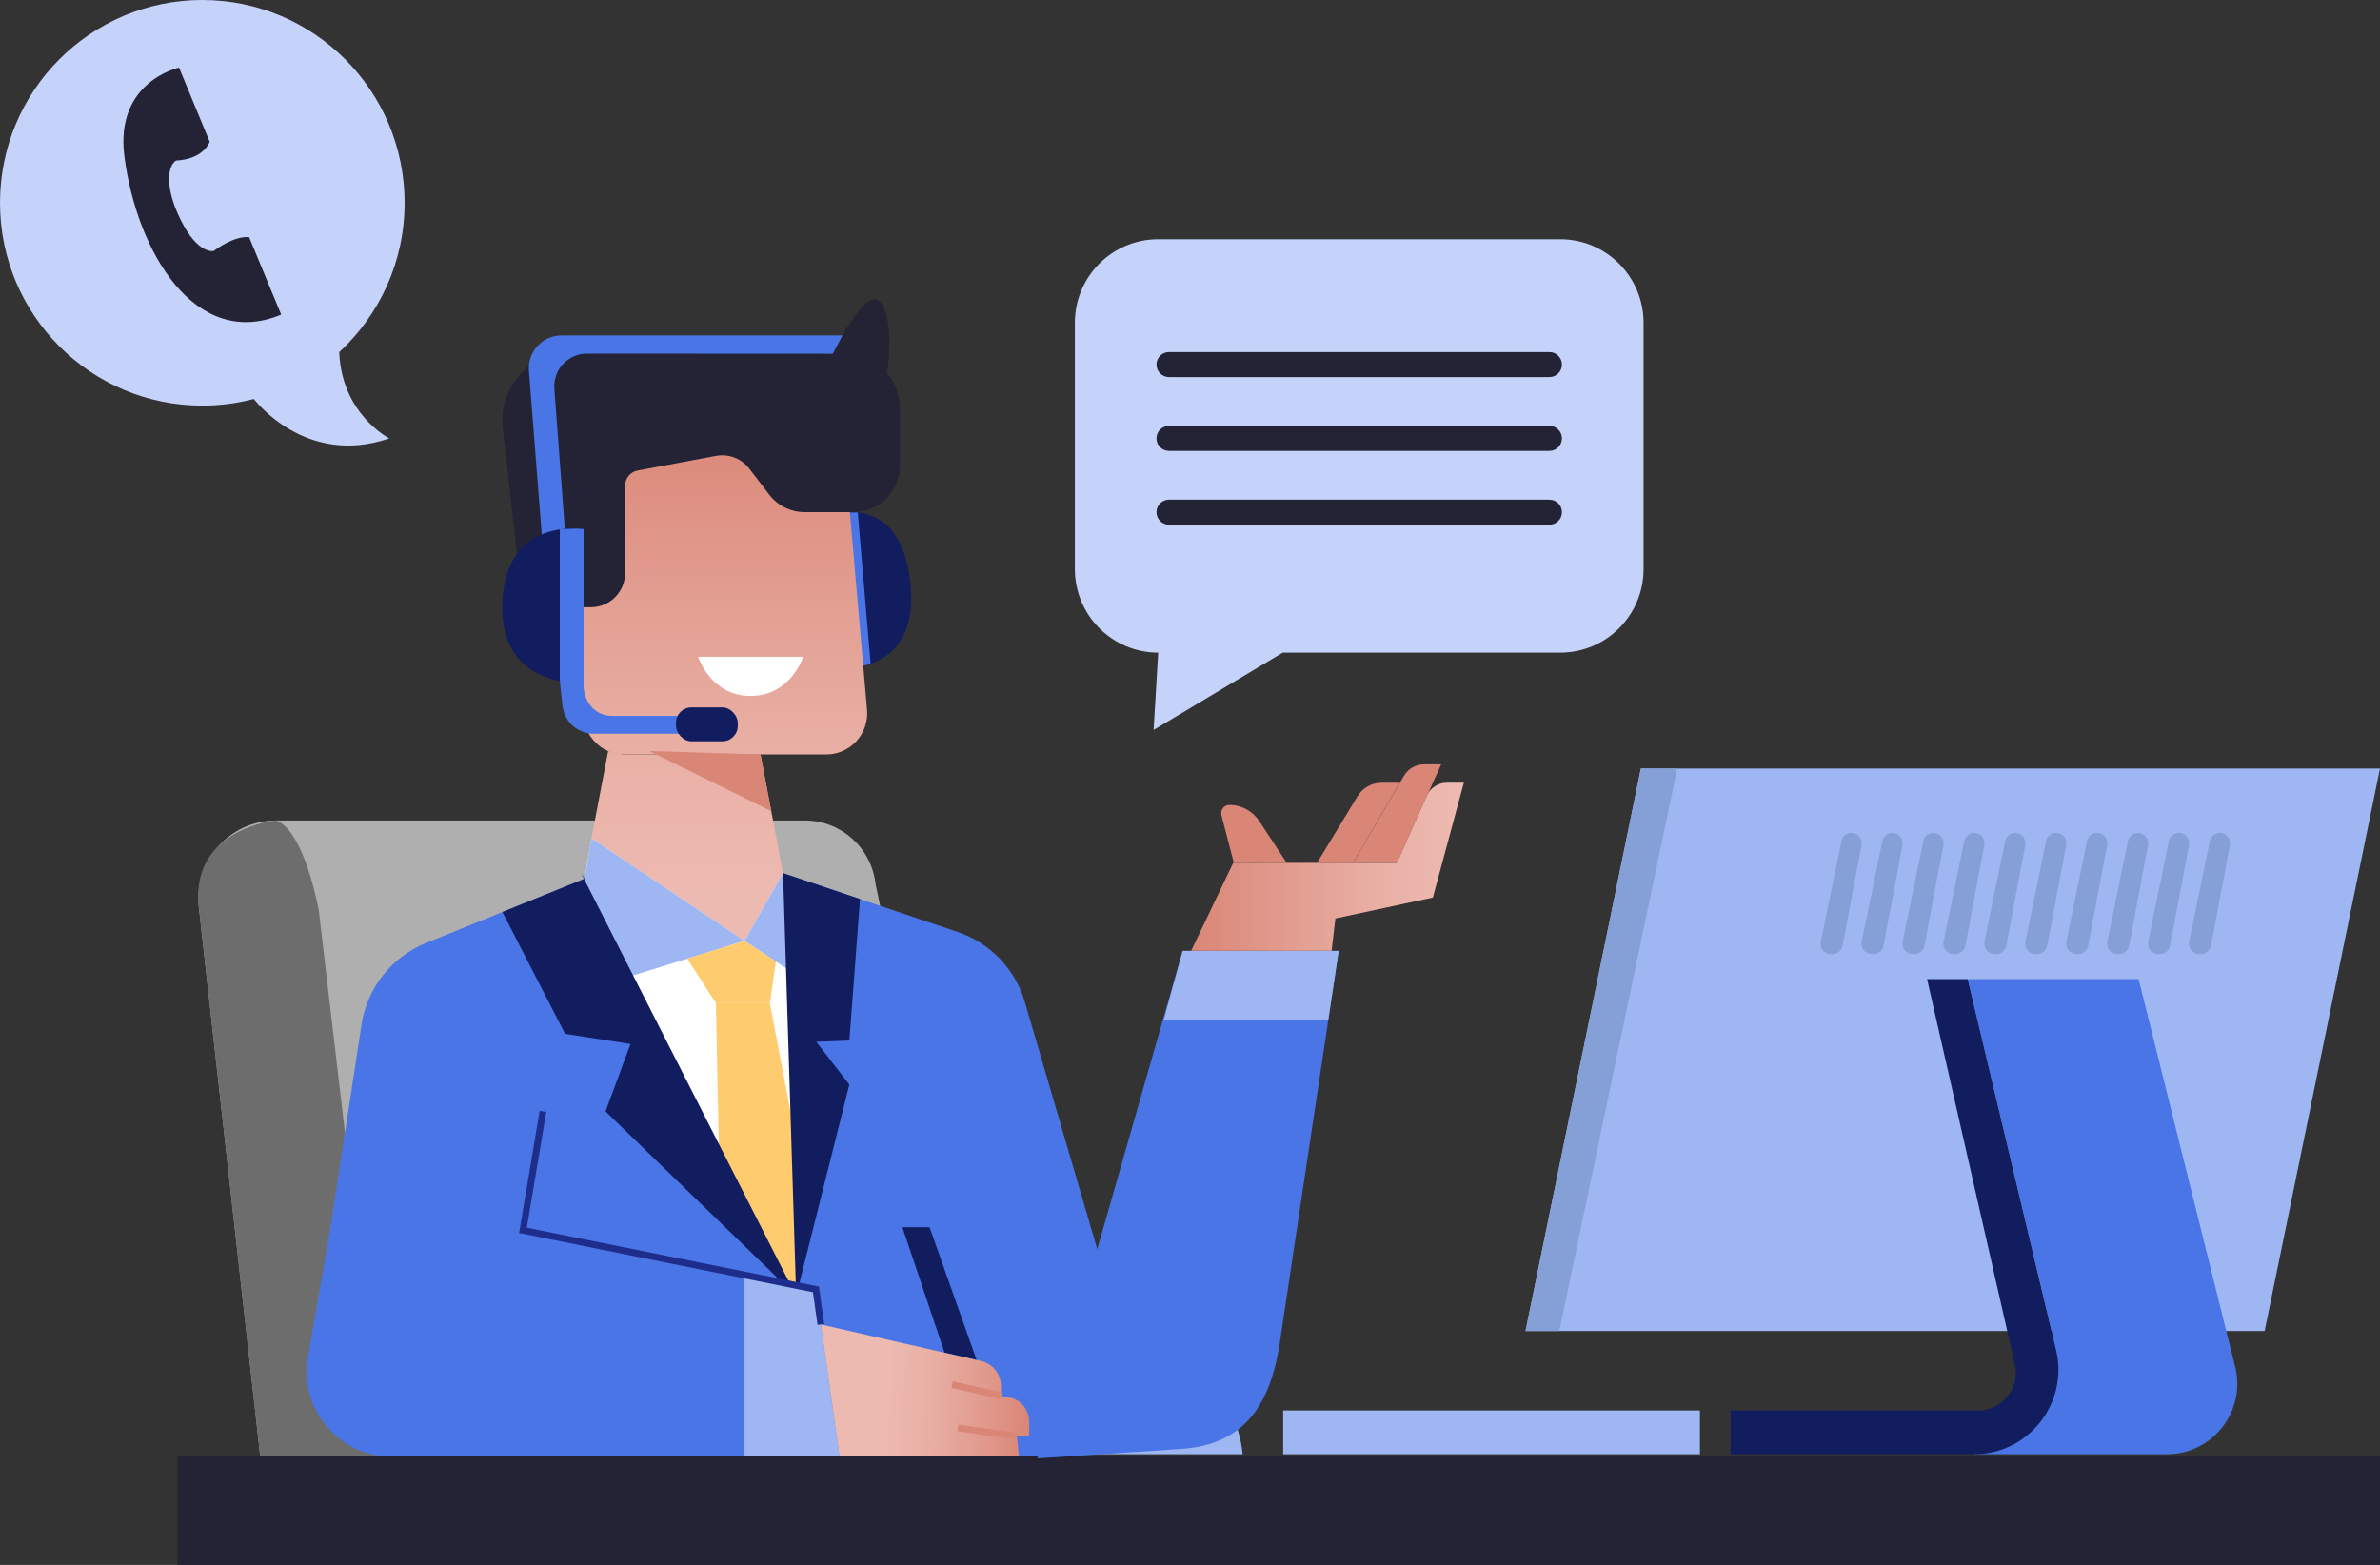
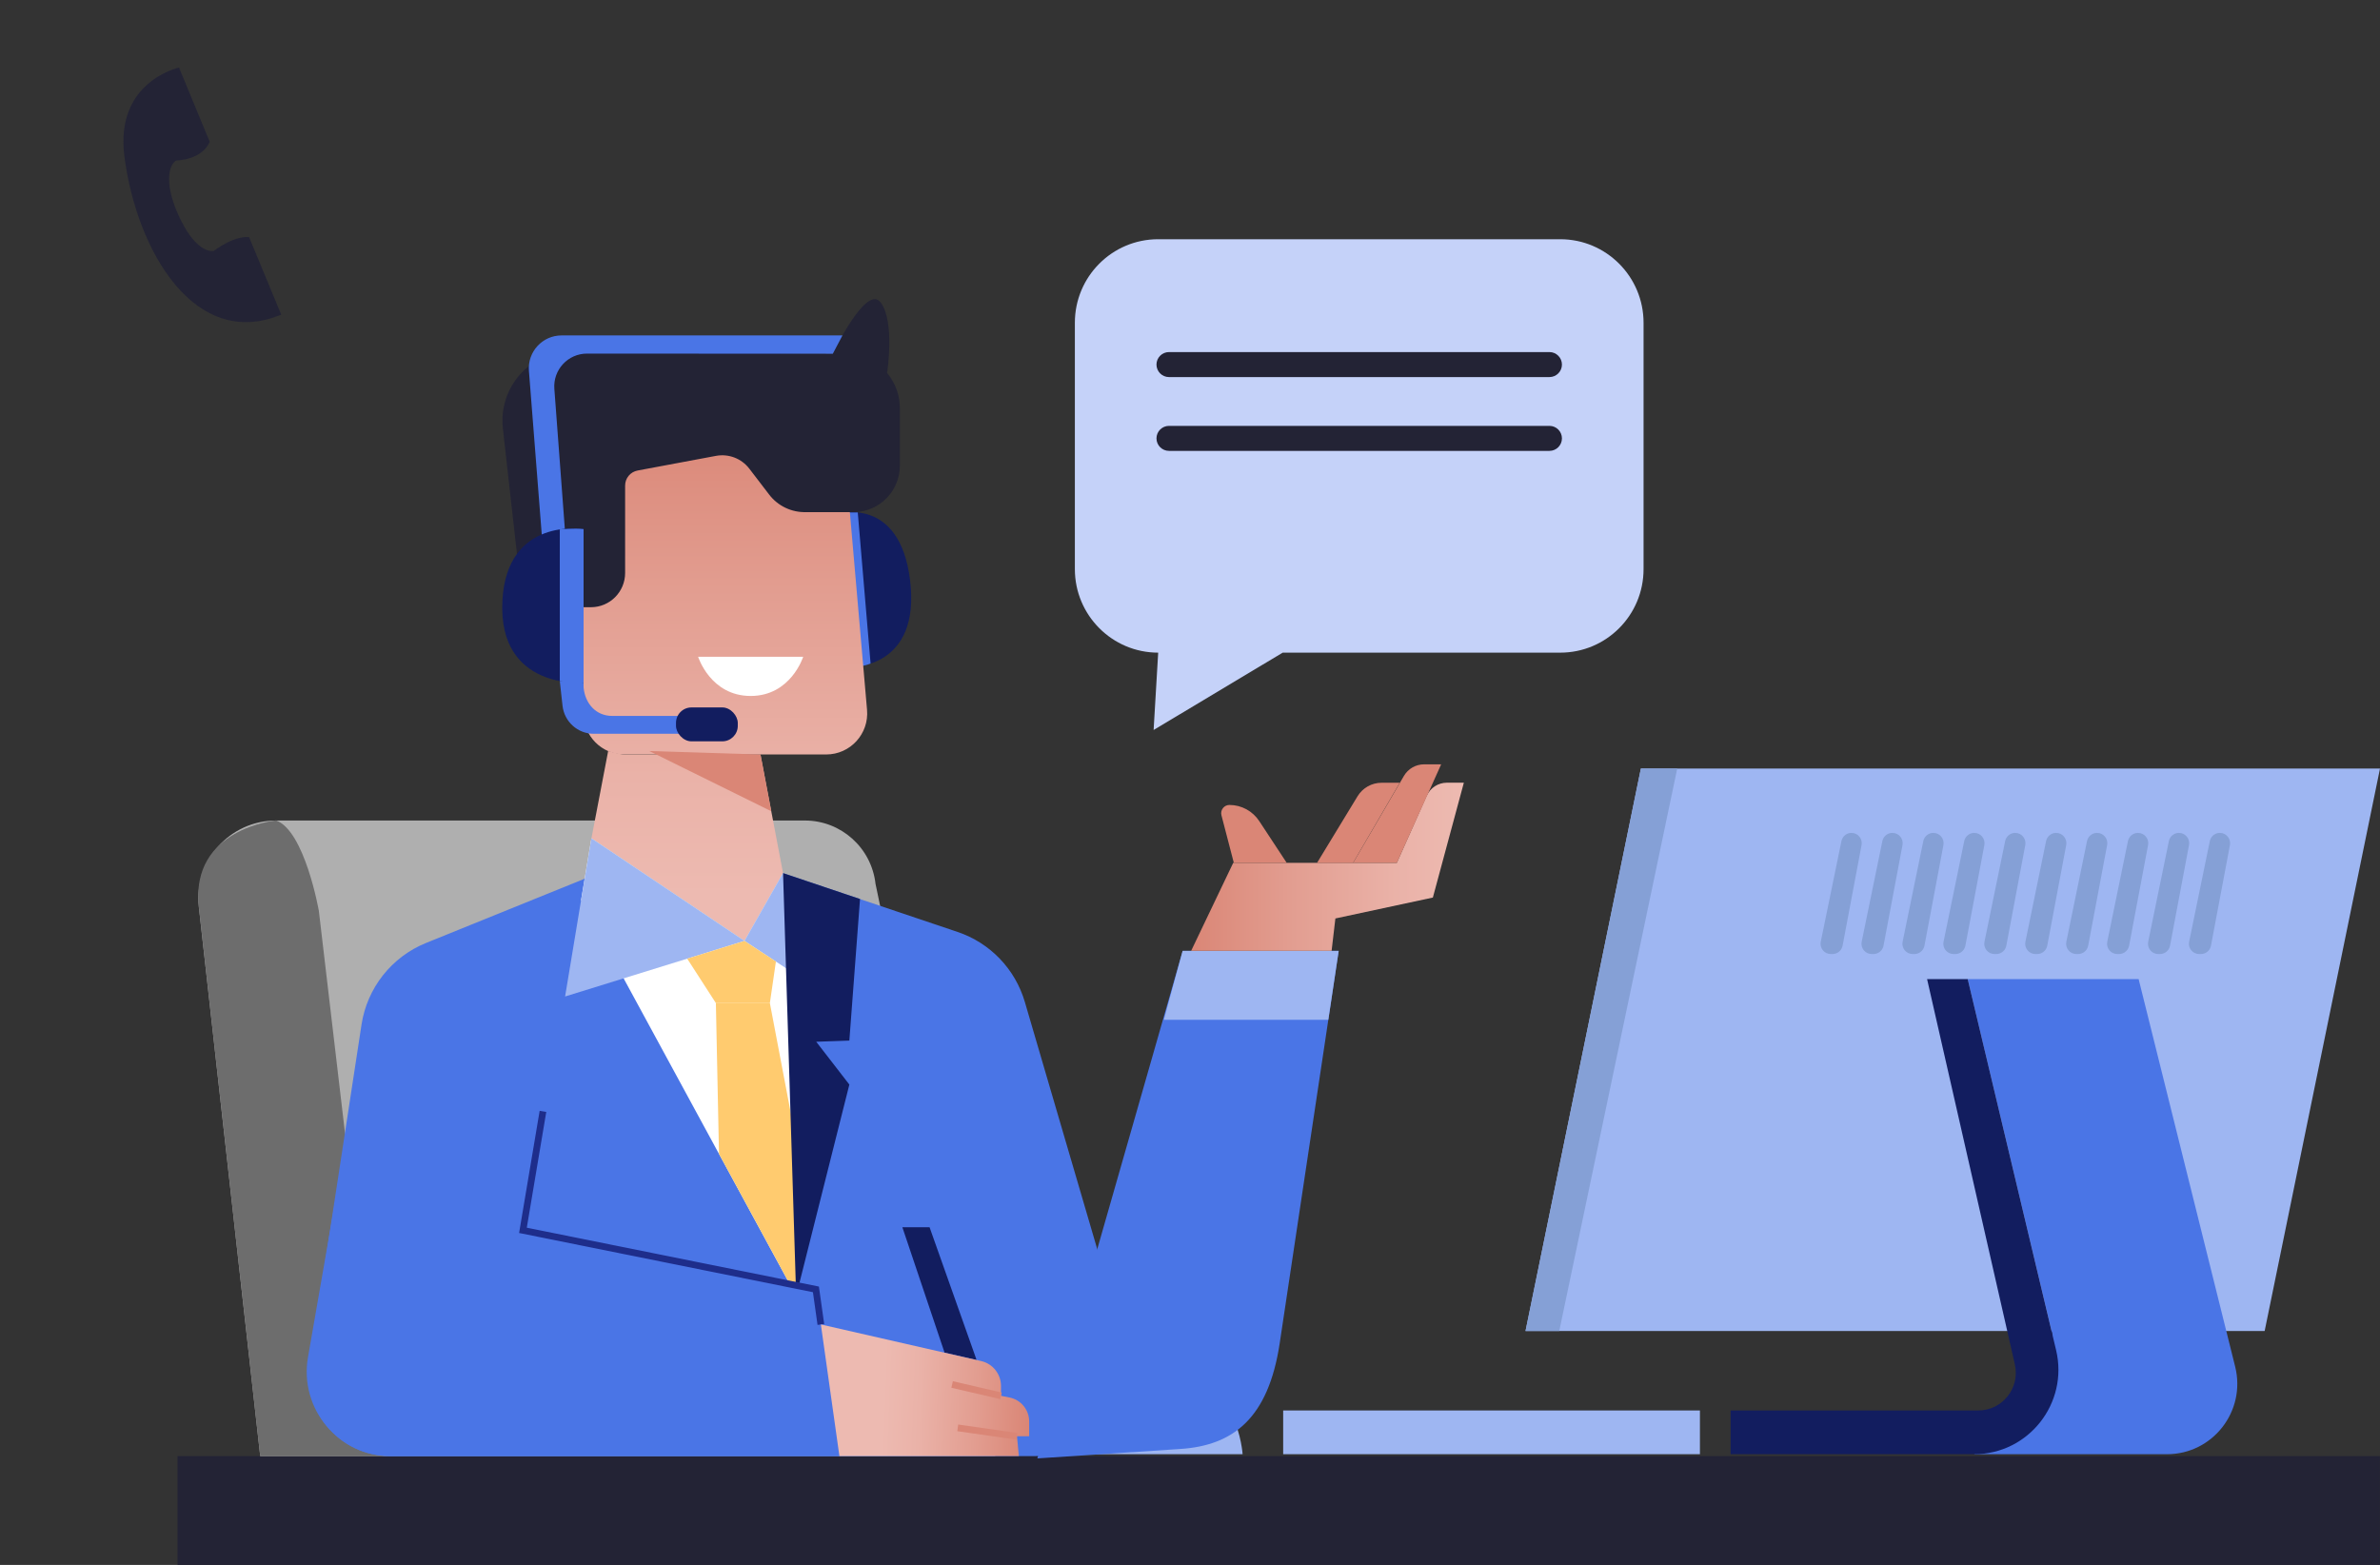
<svg xmlns="http://www.w3.org/2000/svg" xmlns:xlink="http://www.w3.org/1999/xlink" id="Layer_2" data-name="Layer 2" viewBox="0 0 390.17 256.57">
  <rect x="0" y="0" width="390.17" height="256.57" fill="#333333" stroke="none" />
  <defs>
    <style>      .cls-1 {        stroke: #1e2d8b;      }      .cls-1, .cls-2 {        fill: none;        stroke-miterlimit: 10;        stroke-width: 1.1px;      }      .cls-3 {        fill: url(#Degradado_sin_nombre_2-4);      }      .cls-3, .cls-4, .cls-5, .cls-6, .cls-7, .cls-8, .cls-9, .cls-10, .cls-11, .cls-12, .cls-13, .cls-14, .cls-15, .cls-16, .cls-17 {        stroke-width: 0px;      }      .cls-4 {        fill: #ffcb6f;      }      .cls-5 {        fill: #85a0d6;      }      .cls-2 {        stroke: #da8676;      }      .cls-6 {        fill: url(#Degradado_sin_nombre_2-2);      }      .cls-7 {        fill: url(#Degradado_sin_nombre_2-3);      }      .cls-8 {        fill: #4a75e6;      }      .cls-9 {        fill: #c5d2f9;      }      .cls-10 {        fill: #da8676;      }      .cls-11 {        fill: #afafaf;      }      .cls-12 {        fill: #fff;      }      .cls-13 {        fill: url(#Degradado_sin_nombre_2);      }      .cls-14 {        fill: #6d6d6d;      }      .cls-15 {        fill: #121d5f;      }      .cls-16 {        fill: #232335;      }      .cls-17 {        fill: #9eb6f2;      }    </style>
    <linearGradient id="Degradado_sin_nombre_2" data-name="Degradado sin nombre 2" x1="195.27" y1="142.11" x2="239.99" y2="142.11" gradientUnits="userSpaceOnUse">
      <stop offset="0" stop-color="#da8676" />
      <stop offset=".36" stop-color="#e29d90" />
      <stop offset=".75" stop-color="#eab2a8" />
      <stop offset="1" stop-color="#edbab1" />
    </linearGradient>
    <linearGradient id="Degradado_sin_nombre_2-2" data-name="Degradado sin nombre 2" x1="112.66" y1="68.45" x2="112.66" y2="146.77" xlink:href="#Degradado_sin_nombre_2" />
    <linearGradient id="Degradado_sin_nombre_2-3" data-name="Degradado sin nombre 2" x1="118.92" y1="68.45" x2="118.92" y2="146.77" xlink:href="#Degradado_sin_nombre_2" />
    <linearGradient id="Degradado_sin_nombre_2-4" data-name="Degradado sin nombre 2" x1="168.74" y1="229.16" x2="144.81" y2="228.26" xlink:href="#Degradado_sin_nombre_2" />
  </defs>
  <g id="OBJECTS">
    <g>
      <path class="cls-9" d="M255.78,39.22h-65.91c-7.55,0-13.66,6.13-13.66,13.7v40.38c0,7.56,6.12,13.7,13.66,13.7l-.75,12.68,21.16-12.68h45.5c7.55,0,13.66-6.13,13.66-13.7v-40.38c0-7.56-6.12-13.7-13.66-13.7Z" />
      <g>
        <path class="cls-16" d="M191.64,57.72h62.37c1.13,0,2.05.92,2.05,2.05h0c0,1.13-.92,2.05-2.05,2.05h-62.37c-1.13,0-2.05-.92-2.05-2.05h0c0-1.13.92-2.05,2.05-2.05Z" />
        <path class="cls-16" d="M191.64,69.82h62.37c1.13,0,2.05.92,2.05,2.05h0c0,1.13-.92,2.05-2.05,2.05h-62.37c-1.13,0-2.05-.92-2.05-2.05h0c0-1.13.92-2.05,2.05-2.05Z" />
-         <path class="cls-16" d="M191.64,81.92h62.37c1.13,0,2.05.92,2.05,2.05h0c0,1.13-.92,2.05-2.05,2.05h-62.37c-1.13,0-2.05-.92-2.05-2.05h0c0-1.13.92-2.05,2.05-2.05Z" />
      </g>
    </g>
    <g>
-       <path class="cls-9" d="M55.62,57.72h0c6.58-6.08,10.71-14.79,10.71-24.47C66.33,14.89,51.48,0,33.16,0S0,14.89,0,33.25s14.85,33.25,33.16,33.25c2.92,0,5.76-.38,8.46-1.09,0,0,0,0,0,0,0,0,8.38,11.22,22.2,6.46,0,0-7.81-3.94-8.21-14.15Z" />
      <path class="cls-16" d="M34.38,23.25l-5.03-12.17s-10.53,2.25-8.96,14.53c2.01,15.62,11.6,31.84,25.71,25.97l-5.25-12.68s-2.05-.5-5.83,2.25c0,0-2.57.6-5.37-5.05-2.81-5.65-2.08-9-.77-9.79,0,0,4.16,0,5.5-3.06Z" />
    </g>
    <g>
      <g>
        <polygon class="cls-17" points="371.26 218.21 250.09 218.21 269 126 390.17 126 371.26 218.21" />
        <path class="cls-8" d="M322.58,160.52h28.02l15.83,63.55c1.81,7.28-3.68,14.34-11.17,14.34h-31.62l12.86-19.49-13.92-58.4Z" />
        <path class="cls-15" d="M322.58,160.52l14.49,60.83c2.07,8.7-4.51,17.06-13.43,17.06h-39.93v-7.17h40.6c3.95,0,6.88-3.68,6-7.55l-14.39-63.17h6.65Z" />
        <g>
          <polygon class="cls-5" points="269 126 274.96 126 255.62 218.21 250.09 218.21 269 126" />
          <path class="cls-5" d="M303.53,136.55h0c1.05,0,1.84.96,1.65,1.99l-3.11,16.5c-.15.79-.84,1.37-1.65,1.37h-.29c-1.06,0-1.86-.98-1.64-2.02l3.39-16.5c.16-.78.85-1.34,1.64-1.34Z" />
          <path class="cls-5" d="M310.24,136.55h0c1.05,0,1.84.96,1.65,1.99l-3.11,16.5c-.15.79-.84,1.37-1.65,1.37h-.29c-1.06,0-1.86-.98-1.64-2.02l3.39-16.5c.16-.78.85-1.34,1.64-1.34Z" />
          <path class="cls-5" d="M316.95,136.55h0c1.05,0,1.84.96,1.65,1.99l-3.11,16.5c-.15.79-.84,1.37-1.65,1.37h-.29c-1.06,0-1.86-.98-1.64-2.02l3.39-16.5c.16-.78.85-1.34,1.64-1.34Z" />
          <path class="cls-5" d="M323.66,136.55h0c1.05,0,1.84.96,1.65,1.99l-3.11,16.5c-.15.79-.84,1.37-1.65,1.37h-.29c-1.06,0-1.86-.98-1.64-2.02l3.39-16.5c.16-.78.85-1.34,1.64-1.34Z" />
          <path class="cls-5" d="M330.37,136.55h0c1.05,0,1.84.96,1.65,1.99l-3.11,16.5c-.15.79-.84,1.37-1.65,1.37h-.29c-1.06,0-1.86-.98-1.64-2.02l3.39-16.5c.16-.78.85-1.34,1.64-1.34Z" />
          <path class="cls-5" d="M337.08,136.55h0c1.05,0,1.84.96,1.65,1.99l-3.11,16.5c-.15.79-.84,1.37-1.65,1.37h-.29c-1.06,0-1.86-.98-1.64-2.02l3.39-16.5c.16-.78.85-1.34,1.64-1.34Z" />
          <path class="cls-5" d="M343.79,136.55h0c1.05,0,1.84.96,1.65,1.99l-3.11,16.5c-.15.79-.84,1.37-1.65,1.37h-.29c-1.06,0-1.86-.98-1.64-2.02l3.39-16.5c.16-.78.85-1.34,1.64-1.34Z" />
          <path class="cls-5" d="M350.5,136.55h0c1.05,0,1.84.96,1.65,1.99l-3.11,16.5c-.15.79-.84,1.37-1.65,1.37h-.29c-1.06,0-1.86-.98-1.64-2.02l3.39-16.5c.16-.78.85-1.34,1.64-1.34Z" />
          <path class="cls-5" d="M357.21,136.55h0c1.05,0,1.84.96,1.65,1.99l-3.11,16.5c-.15.79-.84,1.37-1.65,1.37h-.29c-1.06,0-1.86-.98-1.64-2.02l3.39-16.5c.16-.78.85-1.34,1.64-1.34Z" />
-           <path class="cls-5" d="M363.92,136.55h0c1.05,0,1.84.96,1.65,1.99l-3.11,16.5c-.15.79-.84,1.37-1.65,1.37h-.29c-1.06,0-1.86-.98-1.64-2.02l3.39-16.5c.16-.78.85-1.34,1.64-1.34Z" />
+           <path class="cls-5" d="M363.92,136.55c1.05,0,1.84.96,1.65,1.99l-3.11,16.5c-.15.79-.84,1.37-1.65,1.37h-.29c-1.06,0-1.86-.98-1.64-2.02l3.39-16.5c.16-.78.85-1.34,1.64-1.34Z" />
        </g>
      </g>
      <rect class="cls-17" x="210.36" y="231.24" width="68.32" height="7.17" />
      <path class="cls-17" d="M172.34,238.41h31.37s-.81-12.83-11.55-12.83-19.75,3.67-19.82,12.83Z" />
      <rect class="cls-16" x="29.11" y="238.72" width="361.05" height="17.86" />
      <g>
        <g>
          <path class="cls-11" d="M163.15,238.72H42.66l-10.06-90.01c-.85-7.57,5.06-14.19,12.66-14.19h86.69c5.93,0,10.91,4.47,11.58,10.38l19.63,93.83Z" />
          <path class="cls-14" d="M45.26,134.51s-14.1,1.27-12.66,14.19c1.44,12.93,10.06,90.01,10.06,90.01h20.13l-10.52-89.39s-2.31-13.13-7.02-14.82Z" />
        </g>
        <path class="cls-8" d="M95.85,144.06l-26.02,10.54c-5.62,2.28-9.64,7.36-10.56,13.37l-8.49,55.44c-1.23,8.05,4.98,15.31,13.11,15.31h105.84c10.04,0,17.26-9.67,14.43-19.32l-16.15-55.13c-1.58-5.4-5.7-9.69-11.02-11.48l-28.62-9.64-6.31,11.12-26.21-10.19Z" />
        <g>
          <path class="cls-8" d="M193.88,155.89h25.58l-9.67,64.34c-1.87,12.39-7.7,16.75-16.25,17.32l-23.48,1.55,23.82-83.21Z" />
          <polygon class="cls-17" points="190.79 167.19 217.76 167.19 219.46 155.89 193.88 155.89 190.79 167.19" />
          <path class="cls-13" d="M195.27,155.89l6.9-14.43h26.82l4.91-11.01c.59-1.3,1.88-2.13,3.3-2.13h2.78l-5.08,18.83-15.98,3.43-.62,5.3h-23.03Z" />
          <path class="cls-10" d="M221.83,141.46l8.33-14.26c.69-1.17,1.94-1.89,3.3-1.89h2.8l-7.26,16.15h-7.16Z" />
          <path class="cls-10" d="M229.47,128.33h-2.98c-1.61,0-3.1.84-3.94,2.22l-6.64,10.92h5.91l7.65-13.13Z" />
          <path class="cls-10" d="M210.94,141.46l-4.48-6.81c-1.08-1.67-2.93-2.68-4.91-2.68h0c-.88,0-1.53.83-1.31,1.69l2.03,7.8h8.67Z" />
        </g>
        <path class="cls-6" d="M124.67,123.7l3.7,19.44-6.31,11.12-25.1-16.83,2.74-14.3s1.97.57,2.69.57h22.29Z" />
        <polygon class="cls-12" points="96.95 137.43 95.26 147.56 130.52 212.47 130.94 150.04 128.37 143.14 122.05 154.26 96.95 137.43" />
        <g>
          <polygon class="cls-17" points="96.95 137.43 92.64 163.37 122.05 154.26 96.95 137.43" />
          <polygon class="cls-17" points="128.37 143.14 122.05 154.26 135.91 163.37 128.37 143.14" />
        </g>
        <g>
          <polygon class="cls-4" points="122.05 154.26 112.66 157.17 117.36 164.45 126.21 164.45 127.2 157.64 122.05 154.26" />
          <polygon class="cls-4" points="117.36 164.45 117.87 189.17 130.52 212.47 130.94 189.31 126.21 164.45 117.36 164.45" />
        </g>
-         <polyline class="cls-15" points="95.85 144.06 82.36 149.52 92.64 169.49 103.36 171.16 99.27 182.21 130.52 212.47 95.26 143.14" />
        <polygon class="cls-15" points="128.37 143.14 130.52 212.47 139.24 177.81 133.81 170.79 139.24 170.6 140.99 147.39 128.37 143.14" />
        <g>
          <g>
            <path class="cls-15" d="M137.47,84.23l2.13,25.1s11.4.28,9.59-14.25c-1.72-13.79-11.72-10.85-11.72-10.85Z" />
            <path class="cls-8" d="M140.62,84.02s-1.91-.08-3.15.21l2.13,25.1s1.7.04,3.12-.54l-2.1-24.77Z" />
          </g>
          <path class="cls-7" d="M102.38,66.5h29.27c3.48,0,6.38,2.67,6.69,6.14l3.8,43.74c.34,3.93-2.75,7.31-6.69,7.31h-33.08c-3.71,0-6.71-3.01-6.71-6.73v-43.74c0-3.72,3-6.73,6.71-6.73Z" />
          <path class="cls-16" d="M102.48,93.94v-14.33c0-1.21.86-2.25,2.05-2.47l12.84-2.4c2.08-.39,4.2.43,5.48,2.11l3.24,4.23c1.44,1.89,3.71,2.96,6.08,2.88h8c4.1-.15,7.35-3.51,7.35-7.62v-9.41c0-2.05-.69-4.03-1.97-5.63l-.12-.16s1.31-8.4-1.05-11.55c-2.36-3.15-7.85,8.4-7.85,8.4l-42.78-.42c-6.79,0-12.07,5.92-11.31,12.69l2.76,24.6c.3,2.67,2.56,4.69,5.24,4.69h6.44c3.09,0,5.6-2.51,5.6-5.62Z" />
          <g>
            <g>
              <path class="cls-8" d="M89.02,90.25l-2.31-29.45c-.25-3.13,2.22-5.81,5.35-5.81h46.05l-1.58,3-40.3-.02c-3.12,0-5.59,2.66-5.35,5.79l1.92,25.63-3.78.86Z" />
              <g>
                <path class="cls-15" d="M95.67,86.74v25.19s-14.03,1.25-13.31-13.38c.68-13.89,13.31-11.81,13.31-11.81Z" />
                <path class="cls-8" d="M91.77,86.8s2.34-.25,3.9-.06v25.19s-2.09.18-3.9-.28v-24.86Z" />
              </g>
            </g>
            <path class="cls-8" d="M91.77,111.65l.45,4.06c.29,2.61,2.49,4.59,5.11,4.59h17.61v-2.93h-14.59c-2.65,0-4.43-2.02-4.68-4.67v-.77l-3.9-.28Z" />
            <rect class="cls-15" x="110.82" y="115.98" width="10.13" height="5.56" rx="2.54" ry="2.54" />
          </g>
          <path class="cls-12" d="M114.45,107.68h17.22s-2.02,6.42-8.61,6.42-8.61-6.42-8.61-6.42Z" />
        </g>
        <polygon class="cls-10" points="124.67 123.7 106.44 123.13 126.44 133 124.67 123.7" />
        <g>
          <polygon class="cls-15" points="154.85 221.76 147.93 201.2 152.39 201.2 160.1 222.96 154.85 221.76" />
          <g>
            <path class="cls-8" d="M133.76,211.39l3.85,27.33h-73.53c-8.57,0-15.06-7.75-13.59-16.21l4.7-26.96,78.58,15.83Z" />
-             <polygon class="cls-17" points="122.05 209.03 122.05 238.72 137.61 238.72 133.76 211.39 122.05 209.03" />
            <polyline class="cls-1" points="89.01 182.21 85.73 201.71 133.76 211.39 134.57 217.14" />
            <g>
              <path class="cls-3" d="M134.57,217.14l26.28,6c1.9.43,3.25,2.13,3.25,4.08v1.62l1.41.28c1.86.37,3.21,2.02,3.21,3.92v2.43h-2l.31,3.24h-29.42l-3.04-21.58Z" />
              <g>
                <line class="cls-2" x1="156.09" y1="226.98" x2="164.1" y2="228.84" />
                <line class="cls-2" x1="157.01" y1="234.09" x2="166.72" y2="235.48" />
              </g>
            </g>
          </g>
        </g>
      </g>
    </g>
  </g>
</svg>